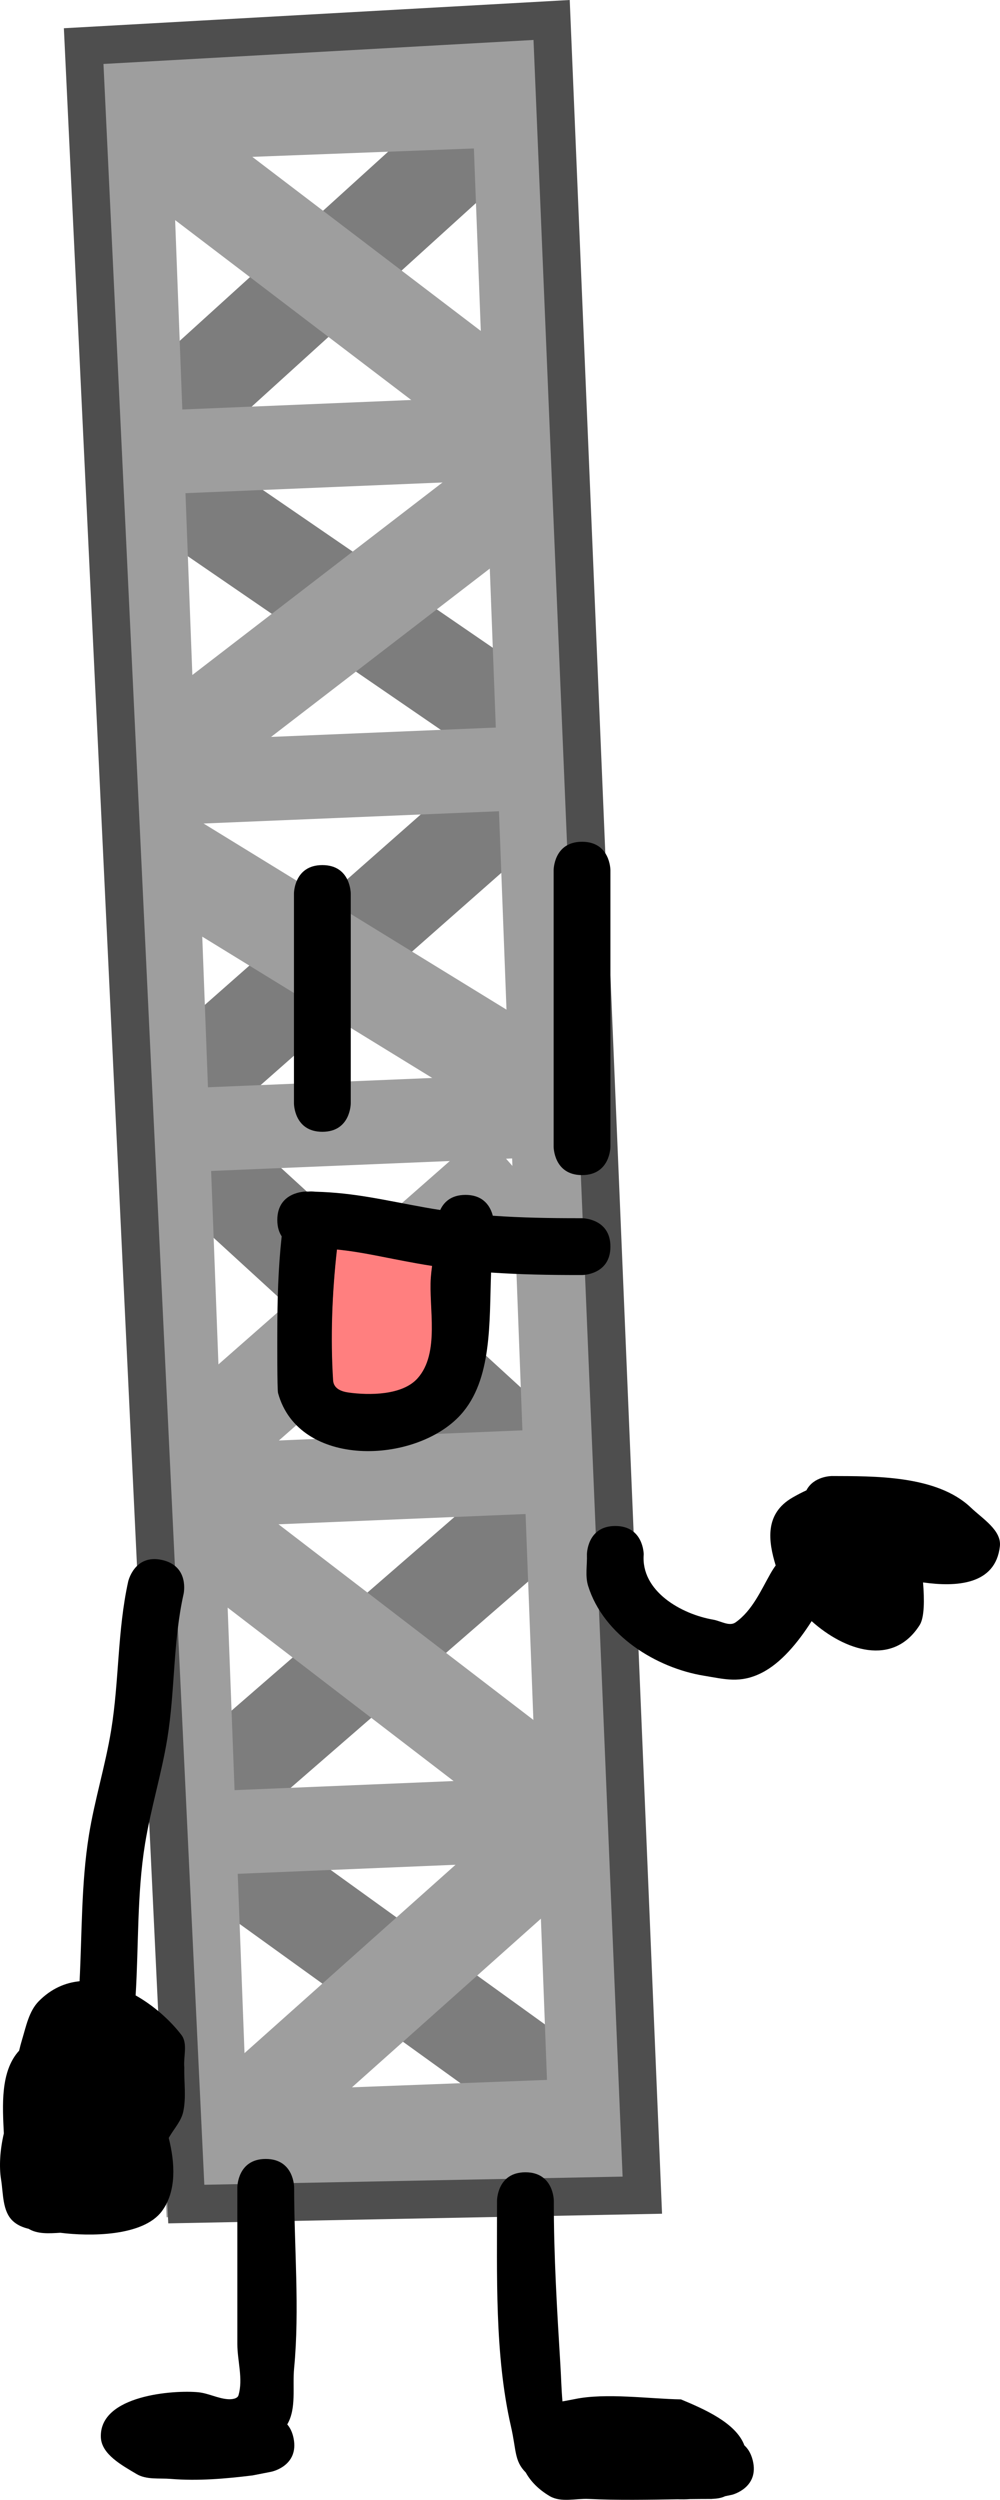
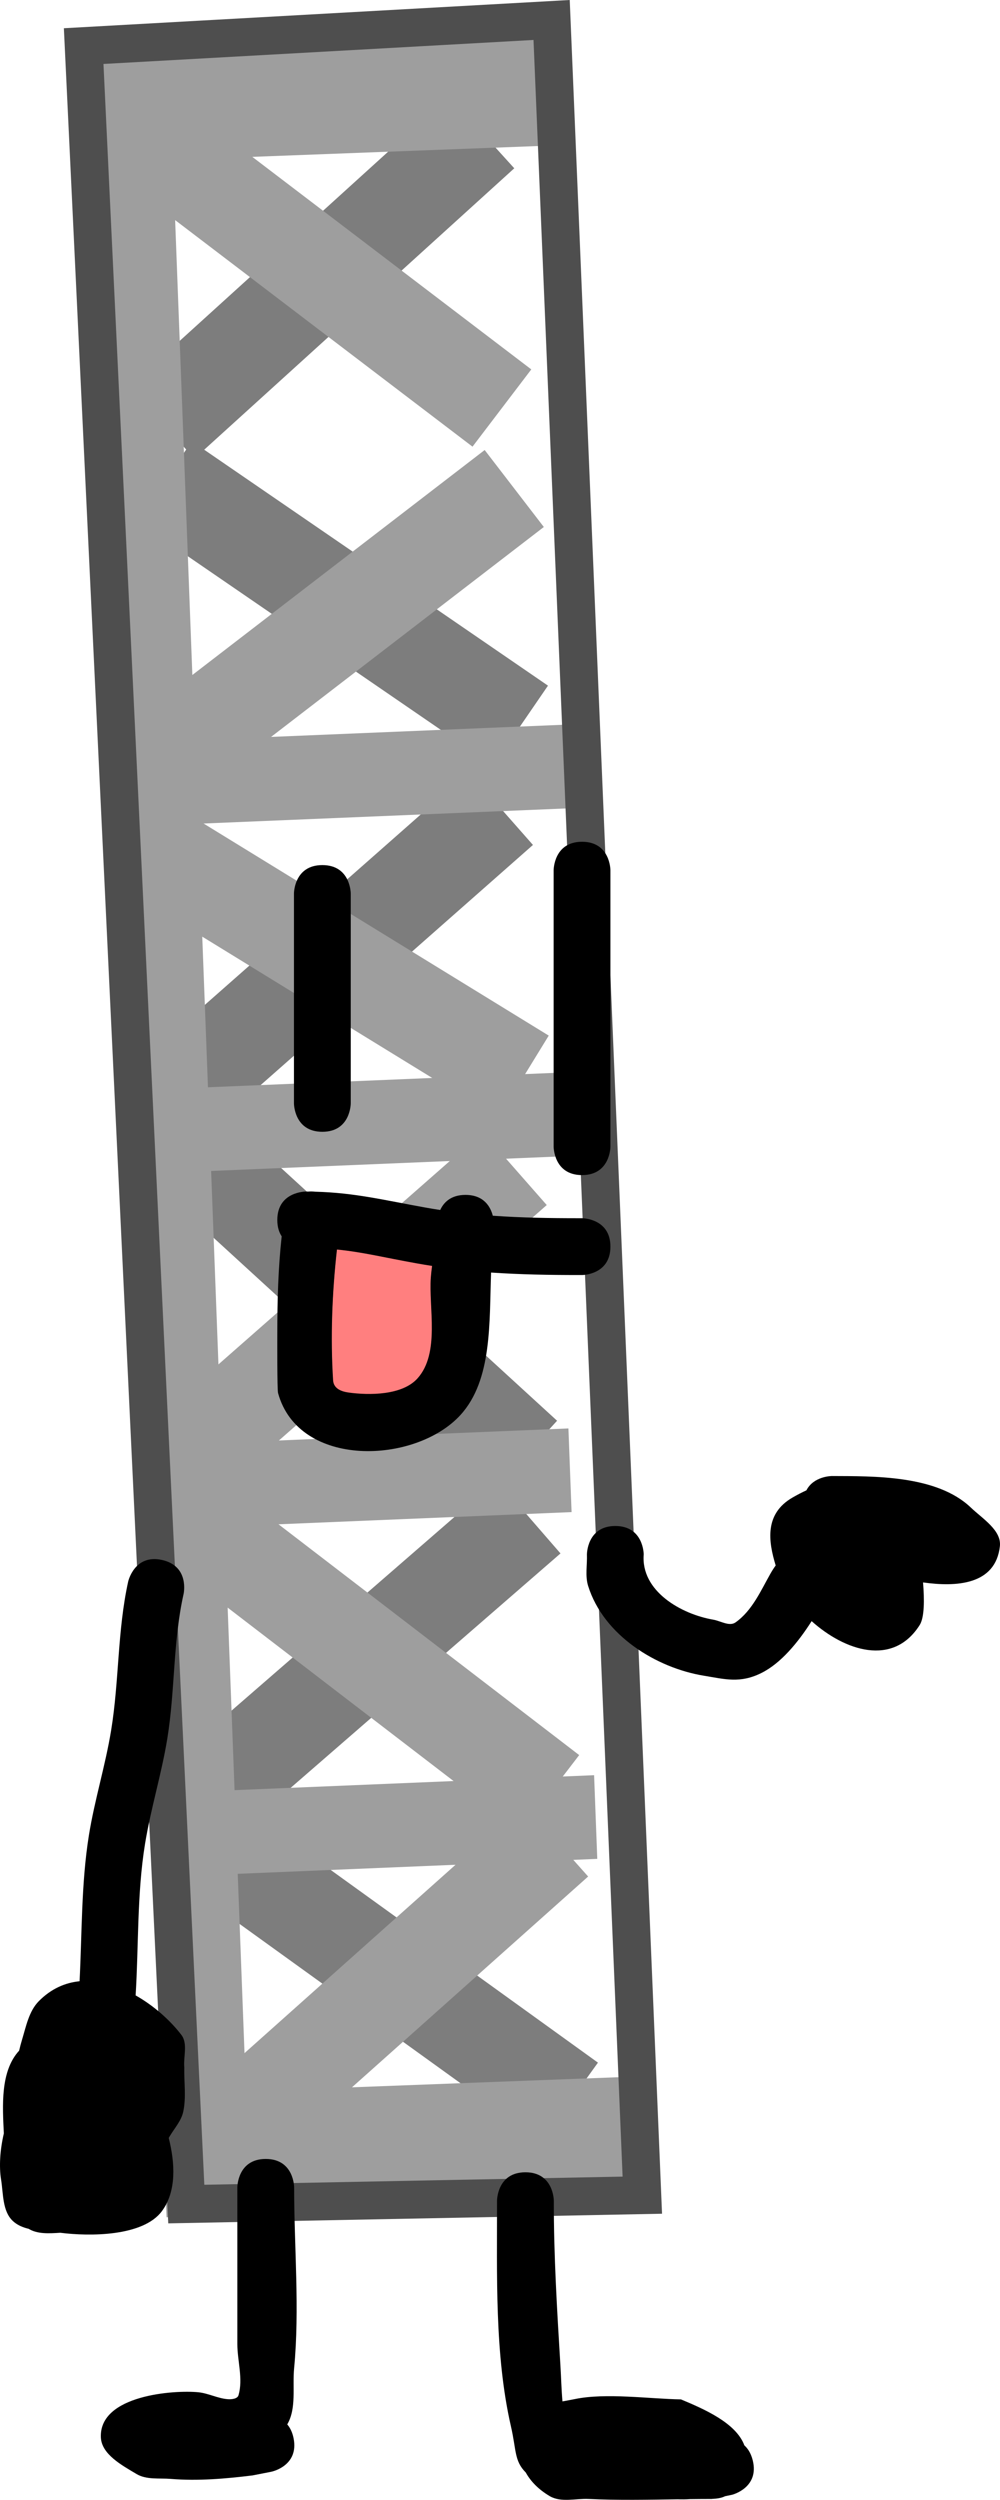
<svg xmlns="http://www.w3.org/2000/svg" version="1.1" width="132.067" height="329.934" viewBox="0,0,132.067,329.934">
  <g transform="translate(-177.543,-16.842)">
    <g data-paper-data="{&quot;isPaintingLayer&quot;:true}" fill-rule="nonzero" stroke-linejoin="miter" stroke-miterlimit="10" stroke-dasharray="" stroke-dashoffset="0" style="mix-blend-mode: normal">
      <g>
        <path d="M249.021,299.472l-46.27,-33.338l7.492,-10.398l46.27,33.338z" fill="#7d7d7d" stroke="none" stroke-width="0" stroke-linecap="butt" />
        <path d="M251.567,221.868l-43.065,37.387l-8.402,-9.677l43.065,-37.387z" fill="#7d7d7d" stroke="none" stroke-width="0" stroke-linecap="butt" />
        <path d="M242.463,213.809l-42.069,-38.504l8.653,-9.454l42.069,38.504z" fill="#7d7d7d" stroke="none" stroke-width="0" stroke-linecap="butt" />
        <path d="M247.929,128.36l-42.785,37.707l-8.473,-9.615l42.785,-37.707z" fill="#7d7d7d" stroke="none" stroke-width="0" stroke-linecap="butt" />
        <path d="M242.664,117.905l-47.031,-32.256l7.249,-10.569l47.031,32.256z" fill="#7d7d7d" stroke="none" stroke-width="0" stroke-linecap="butt" />
        <path d="M245.462,39.053l-42.241,38.316l-8.61,-9.492l42.241,-38.316z" fill="#7d7d7d" stroke="none" stroke-width="0" stroke-linecap="butt" />
        <path d="M199.36,303.218l-10.561,-278.846l11.043,-0.418l10.561,278.846z" fill="#9e9e9e" stroke="none" stroke-width="0" stroke-linecap="butt" />
-         <path d="M250.097,299.637l-10.498,-277.189l11.043,-0.418l10.498,277.189z" fill="#9e9e9e" stroke="none" stroke-width="0" stroke-linecap="butt" />
        <path d="M189.819,38.341l-0.613,-16.197l61.414,-2.326l0.613,16.197z" fill="#9e9e9e" stroke="none" stroke-width="0" stroke-linecap="butt" />
        <path d="M199.535,309.478l-0.613,-16.197l63.622,-2.41l0.613,16.197z" fill="#9e9e9e" stroke="none" stroke-width="0" stroke-linecap="butt" />
-         <path d="M247.865,80.027l-53.007,2.203l-0.419,-11.043l53.007,-2.203z" fill="#9e9e9e" stroke="none" stroke-width="0" stroke-linecap="butt" />
        <path d="M252.278,123.543l-53.007,2.203l-0.419,-11.043l53.007,-2.203z" fill="#9e9e9e" stroke="none" stroke-width="0" stroke-linecap="butt" />
        <path d="M252.357,169.436l-53.007,2.203l-0.419,-11.043l53.007,-2.203z" fill="#9e9e9e" stroke="none" stroke-width="0" stroke-linecap="butt" />
        <path d="M253.031,216.413l-53.007,2.203l-0.419,-11.043l53.007,-2.203z" fill="#9e9e9e" stroke="none" stroke-width="0" stroke-linecap="butt" />
        <path d="M256.423,262.18l-53.007,2.203l-0.419,-11.043l53.007,-2.203z" fill="#9e9e9e" stroke="none" stroke-width="0" stroke-linecap="butt" />
        <path d="M239.947,75.795l-45.375,-34.547l7.763,-10.197l45.375,34.547z" fill="#9e9e9e" stroke="none" stroke-width="0" stroke-linecap="butt" />
        <path d="M249.365,86.396l-45.205,34.769l-7.813,-10.159l45.205,-34.769z" fill="#9e9e9e" stroke="none" stroke-width="0" stroke-linecap="butt" />
        <path d="M243.308,164.445l-48.598,-29.843l6.706,-10.921l48.598,29.843z" fill="#9e9e9e" stroke="none" stroke-width="0" stroke-linecap="butt" />
        <path d="M249.75,175.887l-42.845,37.639l-8.458,-9.628l42.845,-37.639z" fill="#9e9e9e" stroke="none" stroke-width="0" stroke-linecap="butt" />
        <path d="M246.235,258.652l-45.249,-34.712l7.8,-10.168l45.249,34.712z" fill="#9e9e9e" stroke="none" stroke-width="0" stroke-linecap="butt" />
        <path d="M255.218,264.509l-42.558,37.963l-8.531,-9.564l42.558,-37.963z" fill="#9e9e9e" stroke="none" stroke-width="0" stroke-linecap="butt" />
        <path d="M188.593,22.926l61.801,-3.447l11.979,287.087l-60.228,1.175z" fill="none" stroke="#4e4e4e" stroke-width="5" stroke-linecap="round" />
      </g>
      <path d="M220.115,166.219c-3.75,0 -3.75,-3.75 -3.75,-3.75c0,-8.207 0,-19.493 0,-27.7c0,0 0,-3.75 3.75,-3.75c3.75,0 3.75,3.75 3.75,3.75c0,8.207 0,16.415 0,24.622v3.078c0,0 0,3.75 -3.75,3.75z" fill="#000000" stroke="none" stroke-width="0.5" stroke-linecap="butt" />
      <path d="M254.41,171.935c-3.75,0 -3.75,-3.75 -3.75,-3.75c0,-11.432 0,-25.062 0,-36.494c0,0 0,-3.75 3.75,-3.75c3.75,0 3.75,3.75 3.75,3.75c0,11.432 0,22.864 0,34.295v2.198c0,0 0,3.75 -3.75,3.75z" fill="#000000" stroke="none" stroke-width="0.5" stroke-linecap="butt" />
      <path d="M239.021,174.548c2.479,0 3.319,1.639 3.604,2.749c3.767,0.266 7.545,0.328 11.345,0.328h0.44c0,0 3.75,0 3.75,3.75c0,3.75 -3.75,3.75 -3.75,3.75h-0.44c-3.874,0 -7.728,-0.068 -11.571,-0.329c-0.246,6.514 0.181,14.175 -4.045,18.801c-5.941,6.503 -21.346,7.095 -24.088,-2.894c-0.127,-0.461 -0.101,-6.97 -0.1,-7.871c0.002,-4.448 0.114,-8.545 0.579,-12.817c-0.348,-0.526 -0.579,-1.226 -0.579,-2.158c0,-3.75 3.75,-3.75 3.75,-3.75c0.115,0 0.229,0.001 0.342,0.002c0.28,-0.025 0.584,-0.021 0.914,0.016c5.277,0.143 9.069,1.11 14.6,2.1c0.636,0.114 1.273,0.219 1.91,0.316c0.448,-0.976 1.384,-1.994 3.338,-1.994zM221.566,198.981c0.068,1.079 1.035,1.47 2.048,1.609c2.685,0.368 7.01,0.392 9.038,-1.864c3,-3.337 1.447,-9.297 1.752,-13.262c0.039,-0.503 0.097,-1.005 0.168,-1.504c-0.681,-0.103 -1.361,-0.215 -2.042,-0.336c-4.243,-0.756 -7.052,-1.486 -10.46,-1.823c-0.641,5.684 -0.862,11.517 -0.505,17.18z" fill="#000000" stroke="none" stroke-width="0.5" stroke-linecap="butt" />
      <path d="M222.045,181.758c3.407,0.336 6.269,1.066 10.512,1.822c0.68,0.121 1.369,0.239 2.05,0.342c-0.071,0.5 -0.126,1.004 -0.165,1.508c-0.305,3.965 1.238,10.001 -1.762,13.338c-2.028,2.256 -6.402,2.235 -9.086,1.867c-1.014,-0.139 -1.991,-0.536 -2.059,-1.616c-0.357,-5.663 -0.13,-11.577 0.511,-17.261z" data-paper-data="{&quot;noHover&quot;:false,&quot;origItem&quot;:[&quot;Path&quot;,{&quot;applyMatrix&quot;:true,&quot;segments&quot;:[[[221.56589,198.98087],[-0.35671,-5.66321],[0.06797,1.07915]],[[223.6143,200.58959],[-1.01362,-0.13879],[2.68463,0.36759]],[[232.65261,198.72538],[-2.02827,2.25616],[3.0001,-3.33719]],[[234.40443,185.46327],[-0.305,3.96509],[0.03872,-0.50342]],[[234.57258,183.95904],[-0.07071,0.49971],[-0.68068,-0.10299]],[[232.53098,183.62316],[0.6804,0.12116],[-4.24313,-0.75558]],[[222.07123,181.80059],[3.40738,0.33619],[-0.64079,5.6844]]],&quot;closed&quot;:true}]}" fill="#ff7f7f" stroke="none" stroke-width="0.5" stroke-linecap="butt" />
      <path d="M195.455,280.2c2.426,1.369 4.574,3.301 6.04,5.212c0.875,1.14 0.257,2.863 0.386,4.295c-0.045,1.946 0.271,3.934 -0.136,5.838c-0.262,1.225 -1.182,2.21 -1.816,3.291c-0.034,0.059 -0.069,0.118 -0.103,0.177c0.839,3.334 1.038,7.011 -0.882,9.637c-2.48,3.394 -9.61,3.367 -13.436,2.877c-1.461,0.092 -3.002,0.198 -4.179,-0.52c-0.788,-0.187 -1.513,-0.492 -2.095,-1.037c-1.387,-1.3 -1.249,-3.61 -1.552,-5.487c-0.27,-1.669 -0.146,-3.878 0.369,-6.066c-0.172,-3.624 -0.489,-8.191 2.019,-10.924c0.117,-0.508 0.244,-0.985 0.376,-1.421c0.54,-1.777 0.916,-3.789 2.222,-5.11c1.626,-1.645 3.474,-2.443 5.383,-2.63c0.331,-6.407 0.215,-12.927 1.231,-19.254c0.749,-4.664 2.175,-9.202 2.938,-13.864c1.07,-6.538 0.818,-13.132 2.251,-19.635c0,0 0.813,-3.661 4.474,-2.847c3.661,0.813 2.847,4.474 2.847,4.474c-1.412,6.295 -1.118,12.716 -2.146,19.057c-0.762,4.698 -2.192,9.271 -2.954,13.969c-1.062,6.549 -0.828,13.348 -1.237,19.967z" fill="#000000" stroke="none" stroke-width="0.5" stroke-linecap="butt" />
      <path d="M287.386,211.651c5.458,0.033 13.849,-0.159 18.376,4.166c1.54,1.471 4.071,2.996 3.832,5.112c-0.578,5.117 -5.779,5.382 -10.147,4.765c0.182,2.259 0.195,4.617 -0.444,5.625c-3.521,5.551 -9.897,3.403 -14.271,-0.514c-1.811,2.845 -4.07,5.564 -6.622,6.837c-2.829,1.412 -4.821,0.82 -7.609,0.365c-6.26,-1.022 -13.234,-5.297 -15.284,-11.846c-0.415,-1.326 -0.107,-2.776 -0.161,-4.164c0,0 0,-3.75 3.75,-3.75c3.75,0 3.75,3.75 3.75,3.75c-0.392,4.856 4.958,7.887 9.178,8.612c0.974,0.167 2.136,0.934 2.944,0.365c2.222,-1.566 3.355,-4.224 4.628,-6.462c0.242,-0.425 0.468,-0.764 0.679,-1.056c-0.967,-3.174 -1.513,-6.829 2.249,-8.979c0.668,-0.382 1.267,-0.691 1.807,-0.934c0.97,-1.89 3.345,-1.89 3.345,-1.89z" fill="#000000" stroke="none" stroke-width="0.5" stroke-linecap="butt" />
      <path d="M215.48,336.821c0.374,0.436 0.676,1.03 0.837,1.835c0.735,3.677 -2.942,4.413 -2.942,4.413l-2.469,0.484c-3.555,0.437 -7.222,0.757 -10.811,0.461c-1.513,-0.125 -3.204,0.139 -4.508,-0.638c-1.942,-1.157 -4.644,-2.605 -4.725,-4.864c-0.2,-5.595 9.752,-6.247 12.88,-5.933c1.325,0.133 2.561,0.816 3.889,0.914c0.5,0.037 1.272,-0.041 1.411,-0.523c0.627,-2.168 -0.153,-4.512 -0.154,-6.769c-0.003,-6.888 0,-13.777 0,-20.665c0,0 0,-3.75 3.75,-3.75c3.75,0 3.75,3.75 3.75,3.75c0,7.849 0.744,16.069 -0.003,23.887c-0.235,2.466 0.336,5.282 -0.907,7.398z" fill="#000000" stroke="none" stroke-width="0.5" stroke-linecap="butt" />
      <path d="M251.827,333.786c0.55,-0.107 1.101,-0.197 1.623,-0.306c4.085,-0.854 9.888,-0.027 14.025,0.04c3.036,1.268 7.273,3.097 8.375,6.07c0.473,0.427 0.875,1.054 1.104,1.97c0.91,3.638 -2.729,4.548 -2.729,4.548l-0.927,0.192c-0.491,0.244 -1.077,0.328 -1.694,0.35l-0.048,0.01c-0.962,0 -1.925,0.008 -2.89,0.02c-0.533,0.037 -1.067,0.041 -1.601,0.022c-3.929,0.06 -7.873,0.143 -11.777,-0.043c-1.716,-0.082 -3.662,0.503 -5.142,-0.37c-1.433,-0.845 -2.504,-1.918 -3.164,-3.115c-1.539,-1.548 -1.23,-2.913 -1.957,-6.078c-2.172,-9.461 -1.827,-20.084 -1.841,-29.801c0,0 0,-3.75 3.75,-3.75c3.75,0 3.75,3.75 3.75,3.75c-0.012,7.24 0.431,14.505 0.87,21.718c0.096,1.571 0.132,3.18 0.272,4.773z" fill="#000000" stroke="none" stroke-width="0.5" stroke-linecap="butt" />
    </g>
  </g>
</svg>